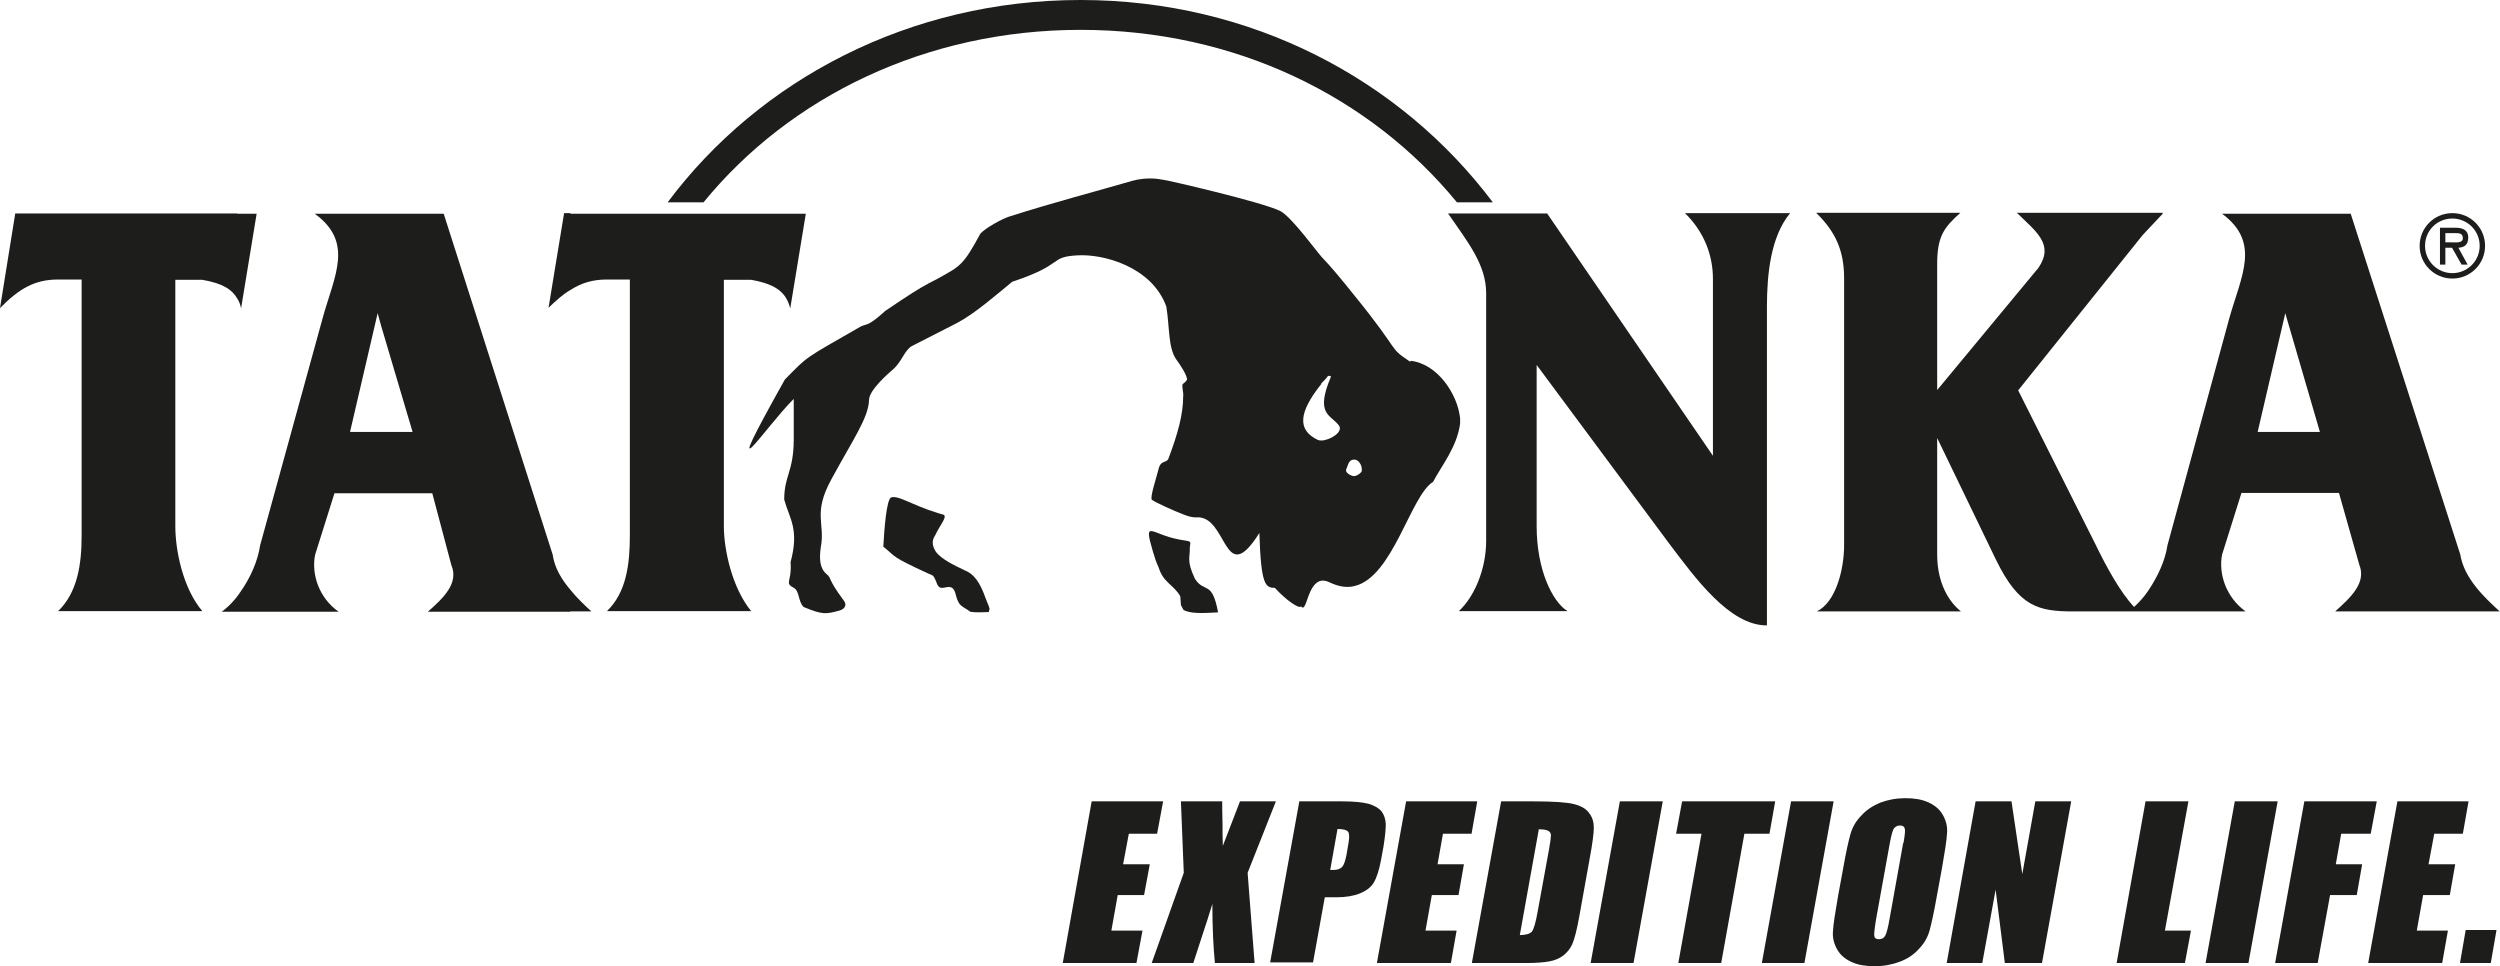
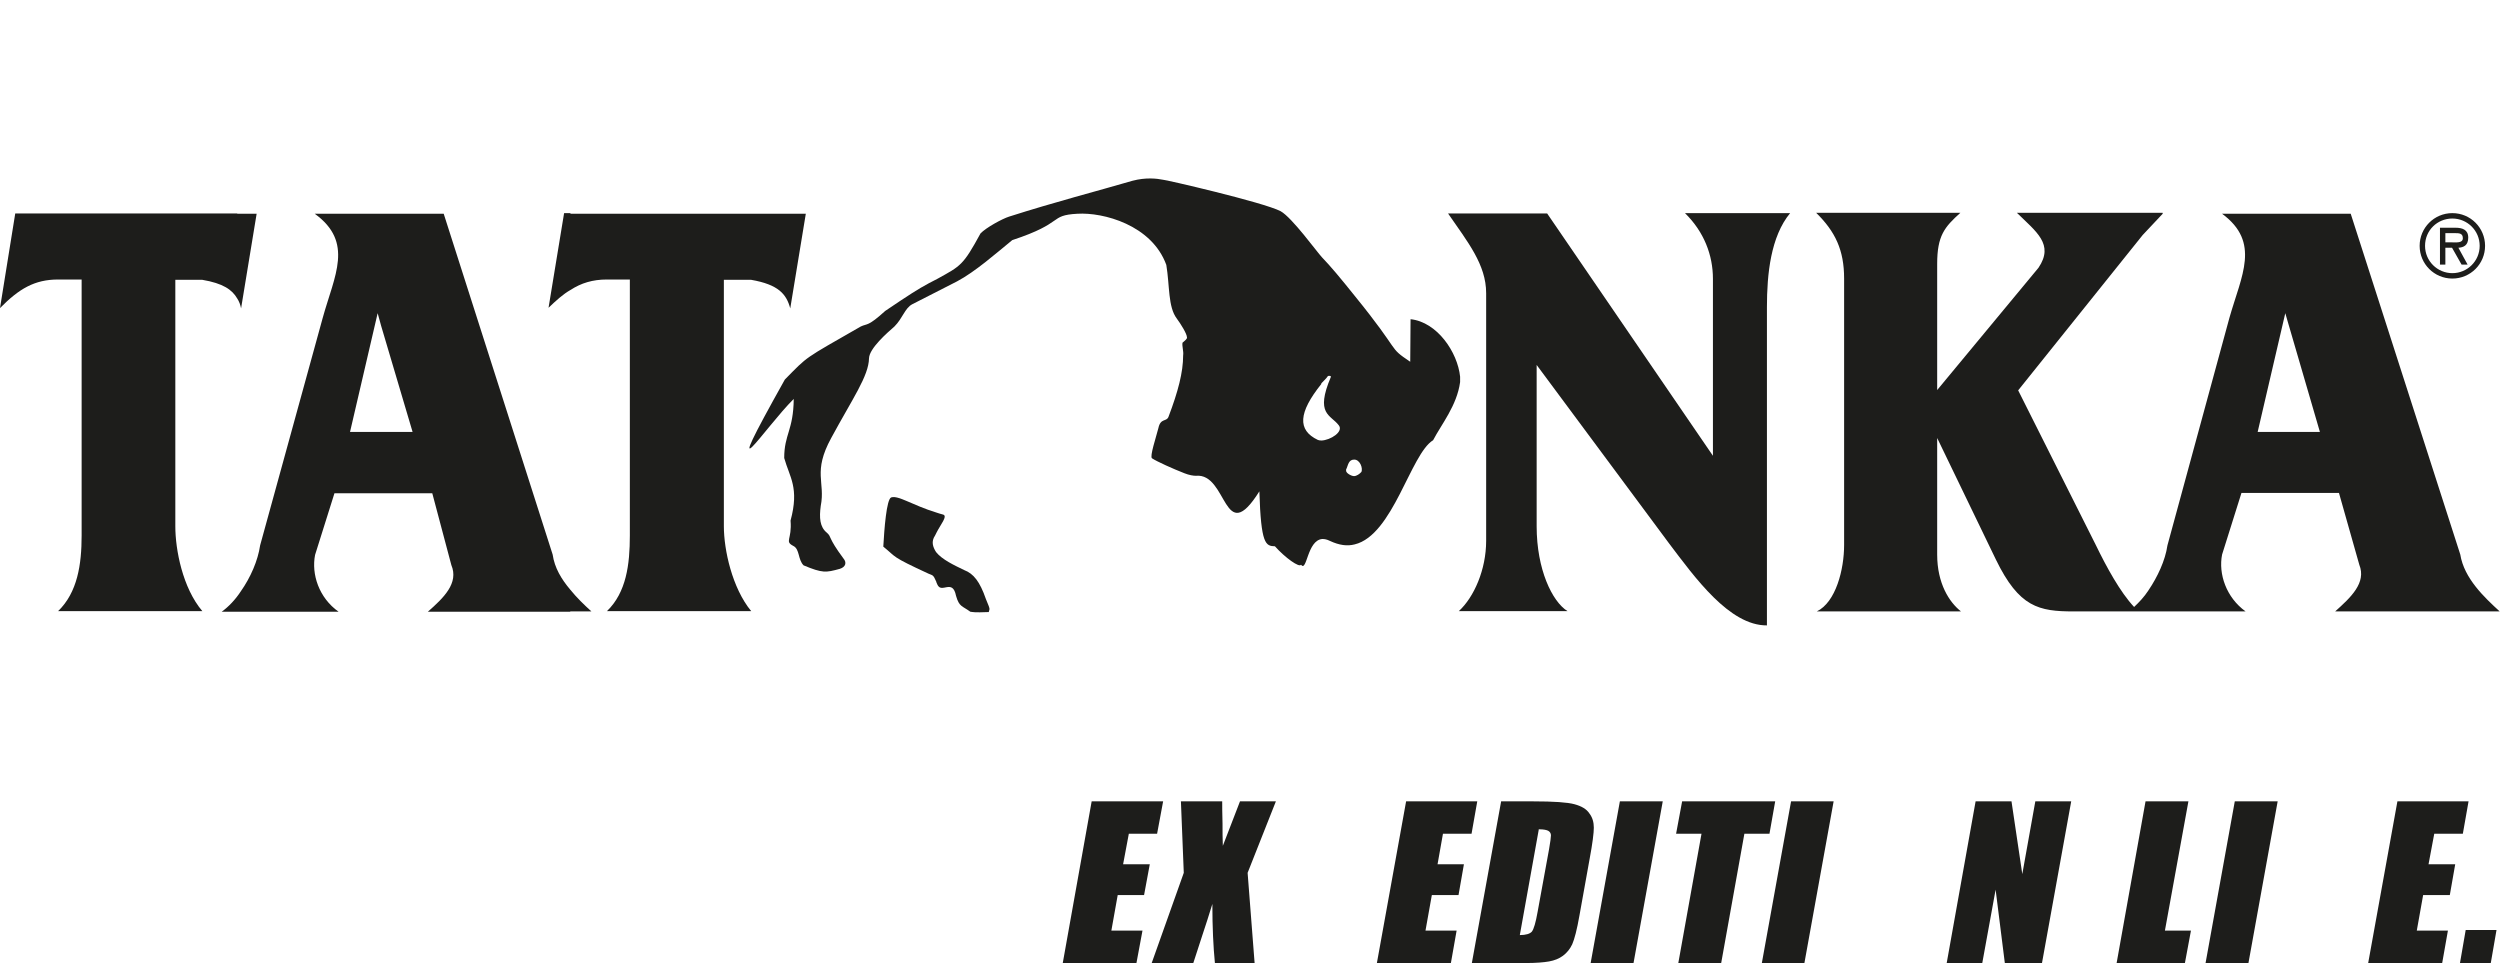
<svg xmlns="http://www.w3.org/2000/svg" version="1.1" viewBox="0 0 787.1 304.2">
  <defs>
    <style>
      .cls-1 {
        fill: #1d1d1b;
      }
    </style>
  </defs>
  <g>
    <g id="Ebene_1">
      <g>
        <g>
          <polygon class="cls-1" points="343.7 252.3 366.2 252.3 364.3 262.5 355.4 262.5 353.6 272.1 362 272.1 360.2 281.8 351.9 281.8 349.9 293 359.7 293 357.8 303.2 334.6 303.2 343.7 252.3 343.7 252.3" />
          <path class="cls-1" d="M401.7,252.3l-8.9,22.5,2.2,28.4h-12.5c-.5-5.1-.8-11.3-.8-18.6-1,3.3-2.1,6.7-3.3,10.3l-2.7,8.3h-13.1l10.1-28.4-.9-22.5h13c0,1.4,0,3.7.1,7,0,2.5,0,4.8.1,7l5.4-14h11.3Z" />
-           <path class="cls-1" d="M409.2,252.3h13.5c3.7,0,6.4.3,8.3.8,1.9.6,3.2,1.4,4,2.4.8,1.1,1.2,2.4,1.3,3.9,0,1.5-.2,3.9-.7,7l-.8,4.4c-.6,3.2-1.4,5.6-2.3,7.1-.9,1.5-2.4,2.6-4.4,3.4-2,.8-4.4,1.2-7.4,1.2h-3.6l-3.7,20.5h-13.5l9.2-50.8h0ZM421.1,261l-2.3,12.9c.4,0,.7,0,1,0,1.2,0,2.1-.3,2.7-.9.6-.6,1-1.8,1.4-3.7l.7-4.1c.3-1.7.2-2.9-.2-3.4-.5-.5-1.5-.8-3.3-.8h0Z" />
          <polygon class="cls-1" points="442.7 252.3 465.1 252.3 463.3 262.5 454.3 262.5 452.6 272.1 460.9 272.1 459.2 281.8 450.8 281.8 448.8 293 458.6 293 456.8 303.2 433.5 303.2 442.7 252.3 442.7 252.3" />
          <path class="cls-1" d="M472.6,252.3h10.1c6.5,0,10.8.3,13,.9,2.2.6,3.8,1.5,4.7,2.9,1,1.3,1.4,2.8,1.4,4.5,0,1.6-.4,4.9-1.3,9.7l-3.2,17.8c-.8,4.6-1.6,7.6-2.3,9.2-.7,1.5-1.7,2.7-2.9,3.6-1.2.9-2.7,1.5-4.4,1.8-1.7.3-4.1.5-7.3.5h-17l9.2-50.8h0ZM484.5,261l-6,33.4c1.9,0,3.2-.4,3.8-1.1.6-.8,1.2-2.8,1.8-6.2l3.6-19.7c.4-2.3.6-3.8.6-4.4,0-.6-.3-1.1-.8-1.4-.5-.3-1.5-.5-2.9-.5h0Z" />
          <polygon class="cls-1" points="523.5 252.3 514.3 303.2 500.8 303.2 510 252.3 523.5 252.3 523.5 252.3" />
          <polygon class="cls-1" points="558.9 252.3 557.1 262.5 549.2 262.5 541.9 303.2 528.4 303.2 535.7 262.5 527.7 262.5 529.6 252.3 558.9 252.3 558.9 252.3" />
          <polygon class="cls-1" points="577.3 252.3 568.1 303.2 554.7 303.2 563.9 252.3 577.3 252.3 577.3 252.3" />
-           <path class="cls-1" d="M609.8,282.1c-.9,5.1-1.7,8.7-2.3,10.9-.6,2.1-1.7,4.1-3.4,5.8-1.6,1.8-3.6,3.1-6,4-2.4.9-5,1.4-7.9,1.4s-5.2-.4-7.2-1.3c-2-.9-3.6-2.2-4.6-4-1-1.8-1.5-3.7-1.3-5.8.1-2.1.7-5.8,1.6-11l1.6-8.7c.9-5.1,1.7-8.7,2.3-10.8.6-2.1,1.7-4.1,3.4-5.8,1.6-1.8,3.6-3.1,6-4.1,2.4-.9,5-1.4,7.9-1.4s5.2.4,7.2,1.3c2,.9,3.6,2.2,4.6,4,1,1.8,1.5,3.7,1.3,5.8-.1,2.1-.7,5.8-1.6,11l-1.6,8.7h0ZM599.3,265.4c.4-2.4.6-3.9.4-4.5-.2-.7-.6-1-1.5-1s-1.3.3-1.8.8c-.5.5-.9,2.1-1.4,4.7l-4.3,23.8c-.5,3-.7,4.8-.6,5.5.1.7.6,1,1.5,1s1.6-.4,2-1.2c.4-.8.9-2.7,1.4-5.7l4.2-23.4h0Z" />
          <polygon class="cls-1" points="652.1 252.3 642.9 303.2 631.2 303.2 628.3 280.1 624.1 303.2 612.9 303.2 622 252.3 633.3 252.3 636.7 275.2 640.8 252.3 652.1 252.3 652.1 252.3" />
          <polygon class="cls-1" points="689 252.3 681.6 293 689.8 293 687.9 303.2 666.4 303.2 675.5 252.3 689 252.3 689 252.3" />
          <polygon class="cls-1" points="717.1 252.3 707.9 303.2 694.4 303.2 703.6 252.3 717.1 252.3 717.1 252.3" />
-           <polygon class="cls-1" points="725.5 252.3 748.3 252.3 746.4 262.5 737.1 262.5 735.4 272.1 743.7 272.1 742 281.8 733.6 281.8 729.7 303.2 716.3 303.2 725.5 252.3 725.5 252.3" />
          <polygon class="cls-1" points="754.8 252.3 777.2 252.3 775.4 262.5 766.4 262.5 764.6 272.1 773 272.1 771.3 281.8 762.9 281.8 760.9 293 770.7 293 768.9 303.2 745.6 303.2 754.8 252.3 754.8 252.3" />
          <polygon class="cls-1" points="786 292.8 784.2 303.2 774.5 303.2 776.3 292.8 786 292.8 786 292.8" />
        </g>
        <g>
-           <path class="cls-1" d="M210.2,63.7C239.1,25,286.5,0,340.2,0s100.7,25,129.8,63.7h-11.3c-27.4-33.4-69.9-54.3-118.5-54.3s-91.5,21-118.7,54.3h-11.3Z" />
          <g>
            <path class="cls-1" d="M74.7,67.3h6.1l-4.9,29.8c-.2-1.1-.6-2.2-1.2-3.1-1.6-2.8-4.5-4.8-11-5.9h-8.5v77.6c0,7.4,2.3,19.4,8.5,26.7H18.3c6.1-5.9,7.4-14.7,7.4-23.8v-80.6h-7.4c-7.4,0-12.3,2.9-18.3,9l4.8-29.8h69.9Z" />
            <path class="cls-1" d="M120,136h9.9l-9.9-33.4-1.1-4-8.7,37.4h9.8ZM179.6,192.6h-44.9c5-4.4,9.8-9,7.4-14.7l-6-22.6h-30.8l-6.1,19.4c-1.2,6.1,1.2,13.5,7.4,17.9h-36.8c2.2-1.6,4.3-3.8,6-6.4,3.1-4.4,5.4-9.7,6.1-14.5l19.7-71.6c3.7-13.4,9.9-23.8-2.5-32.8h40.6l34.3,107.3c.6,4.2,2.8,7.8,5.5,11,2.1,2.6,4.5,4.9,6.7,6.9h-6.7Z" />
            <path class="cls-1" d="M179.6,67.3h74.1l-4.9,29.8c-1.2-4.5-3.7-7.5-12.3-9h-8.6v77.6c0,7.4,2.6,19.4,8.6,26.7h-45.4c6.1-5.9,7.2-14.7,7.2-23.8v-80.6h-7.2c-4.5,0-8.1,1.1-11.5,3.3-2.3,1.3-4.5,3.3-6.9,5.6l4.9-29.8h2Z" />
          </g>
          <g>
            <path class="cls-1" d="M467.9,170.5v-78.2h0c0-9-5.8-16.1-12-25.1h31.2l52.2,76.3v-55.7h0c0-7.5-2.8-14.8-8.8-20.7h33.1c-6.1,7.4-7.3,19.1-7.3,29.6h0v100.2h0c-11.8.1-22.7-15.1-30.8-25.8h0l-41.7-56.2v50.8h0c0,13.6,4.9,23.7,9.7,26.7h-34.2c4.8-4.4,8.6-13.1,8.6-22.1h0Z" />
            <path class="cls-1" d="M720.6,102.4l-1.1-3.8-8.7,37.4h19.6l-9.8-33.6h0ZM680.9,67.3l-6.3,6.7-39.2,48.9,24.5,48.8c3.3,6.8,7.6,14.7,12,19.4,1.6-1.5,3.2-3.2,4.5-5.2,2.9-4.3,5.3-9.4,6-14.2l19.5-71.6c3.8-13.4,9.9-23.8-2.3-32.8h40.5l34.5,107.3c1.2,7.5,7.6,13.5,12.4,17.9h-51.8c4.9-4.4,9.9-9,7.6-14.7l-6.4-22.6h-30.7l-6.1,19.4c-1.2,6.1,1.3,13.5,7.4,17.9h-54.1c-11,0-17.2-1.3-24.5-16.3l-18.5-38.3v36.7c0,9.1,3.8,15,7.5,17.9h-45.4c6-2.9,8.6-13.2,8.6-20.9v-83.9c0-9-2.8-14.8-8.8-20.7h45.4c-5,4.5-7.3,7.2-7.3,16.1v39.7l31.9-38.5c5-7.4-.7-11.3-6.8-17.3h45.9Z" />
            <path class="cls-1" d="M761.8,77.4c0-5.7,4.6-10.3,10.3-10.3s10.3,4.6,10.3,10.3-4.6,10.3-10.3,10.3-10.3-4.6-10.3-10.3h0ZM763.5,77.4c0,4.8,3.9,8.6,8.6,8.6s8.6-3.8,8.6-8.6-3.9-8.6-8.6-8.6-8.6,3.7-8.6,8.6h0ZM776.9,83.3h-1.9l-3-5.3h-2.1v5.3h-1.7v-11.6h4.9c2.1,0,4,.6,4,3.1s-1.5,3.1-3.1,3.2l2.9,5.3h0ZM769.9,73.4v2.9h1.8c1.6,0,3.7.3,3.7-1.3s-1.2-1.6-2.6-1.6h-2.9Z" />
          </g>
          <g>
            <path class="cls-1" d="M294.8,183.3s.2.5.3.7c1.3,3.1,4.8-2,5.9,3.6,1,3.5,1.9,3.1,4.5,5,1,.1,1,.3,5.8.1.2-1.2.7-.3-.9-4.1-1.9-5.5-3.9-8-6.8-9.1-3.1-1.5-7-3.3-8.9-5.7h0c-1-1.6-1.6-3.3-.3-5.2l.5-1c1.2-2.4,3.6-5.2,2-5.6-.8-.2-1.4-.4-2-.6-7.8-2.4-12-5.5-14.3-4.8-1.5.5-2.2,10.1-2.5,15.5,4.3,3.5,2.3,3,14.2,8.5,1.3.6,1.5.2,2.5,2.6Z" />
-             <path class="cls-1" d="M371,169.8c-8.6-1.6-11.1-6.6-8,3.9,1.1,3.3.5,2,1.8,5,1.5,4.8,4.5,5.2,6.8,9l.2,2.8.8,1.5s0,0,.1.1c2.3,1.1,5.6,1,10.8.7-1.9-10.3-4.3-5.9-7.3-10.6-2.7-5.7-1.5-6.8-1.6-9.5,0-1.8.9-2.2-1.4-2.5-.1,0-2.3-.4-2.3-.4Z" />
-             <path class="cls-1" d="M444,113.9c-7.3-4.9-2.4-2.2-17.6-20.9h0c-4.4-5.5-7.5-9.2-10.2-12-1.6-1.7-9.4-12.5-13-14.5-5.3-2.8-37-10.1-37-9.9-2-.4-5.4-.8-9.6.3-11.3,3.3-24.5,6.7-38.9,11.3-2.2.7-7.3,3.5-9,5.3-5.5,10.1-6.2,10.2-13.6,14.3l-2.7,1.4c-3.5,1.9-6,3.5-13.7,8.7-5.5,5-5.6,3.9-7.7,4.9-18.3,10.5-16.4,9.1-23.9,16.7-22,39.3-6.2,15,2.8,6.1v13.1c-.1,9.9-3,11.1-3,18.6,1.7,6.1,4.8,9.3,2,19.7.5,6.1-2,6.5.9,8,2,1,1.4,4.3,3.2,6.1,6,2.5,7,2.3,11.4,1.1,1.9-.6,2.2-2,1.2-3.2-5.2-7-3.6-6.7-5.3-8.2-2.2-1.8-2.4-4.7-1.9-8.4,1.5-7.6-2.6-10.6,3.3-21.4,6.7-12.4,11.8-19.5,11.9-25.1.1-3.1,5.7-8,8-10,2.6-2.6,3.3-5.8,5.6-7l14.1-7.2c5.7-3,12.5-9,17.4-13,16.7-5.5,11.4-7.8,20.5-8.3,8.1-.5,23.4,3.5,28,16.1,1.1,6.6.5,13.2,3.3,16.9,1.2,1.6,3.2,4.8,3.2,5.9.2.4-.7,1.1-1.4,1.7-.2,1.1.4,2.7.2,4,0,5.3-1.6,11.4-4.6,19.3-.6,1.7-2.5.3-3.2,3.6-.7,2.8-2.8,9-2,9.5,1.5,1,6.6,3.3,10.2,4.7,1.5.6,2.8.8,3.6.8,10.1-1,8.6,23,20,4.9.5,16.8,2,17.2,4.9,17.3,3.2,3.6,7.7,6.8,8.2,5.8,1.9,2.5,1.9-7.7,6.7-8.1.7,0,1.4.1,2.4.6,3,1.4,5.5,1.7,7.8,1.1,12.1-2.9,17.6-28.5,24.7-32.8,2.6-5,7.5-10.9,8.5-18.3v-1.7c-.8-7.7-7.2-17.2-15.6-18.1ZM416.1,138.7c-.6,0-.9-.1-1.2-.2-6.5-3.1-6.1-8.6,1.1-17.6v-.2c.7-.8,1.5-1.4,2-2.2.2-.3,1.2-.2,1,.2-5,11.8-.1,11.8,2.5,15.2,1.6,2-2.6,4.7-5.5,4.8ZM428.6,148.6c-.5.6-1.5,1.3-2.3,1.3s-2.5-.9-2.5-1.7,0-.3.2-.8c.4-.9.6-2.7,2.3-2.7h.1c1.7,0,2.8,2.6,2.2,4Z" />
+             <path class="cls-1" d="M444,113.9c-7.3-4.9-2.4-2.2-17.6-20.9h0c-4.4-5.5-7.5-9.2-10.2-12-1.6-1.7-9.4-12.5-13-14.5-5.3-2.8-37-10.1-37-9.9-2-.4-5.4-.8-9.6.3-11.3,3.3-24.5,6.7-38.9,11.3-2.2.7-7.3,3.5-9,5.3-5.5,10.1-6.2,10.2-13.6,14.3l-2.7,1.4c-3.5,1.9-6,3.5-13.7,8.7-5.5,5-5.6,3.9-7.7,4.9-18.3,10.5-16.4,9.1-23.9,16.7-22,39.3-6.2,15,2.8,6.1c-.1,9.9-3,11.1-3,18.6,1.7,6.1,4.8,9.3,2,19.7.5,6.1-2,6.5.9,8,2,1,1.4,4.3,3.2,6.1,6,2.5,7,2.3,11.4,1.1,1.9-.6,2.2-2,1.2-3.2-5.2-7-3.6-6.7-5.3-8.2-2.2-1.8-2.4-4.7-1.9-8.4,1.5-7.6-2.6-10.6,3.3-21.4,6.7-12.4,11.8-19.5,11.9-25.1.1-3.1,5.7-8,8-10,2.6-2.6,3.3-5.8,5.6-7l14.1-7.2c5.7-3,12.5-9,17.4-13,16.7-5.5,11.4-7.8,20.5-8.3,8.1-.5,23.4,3.5,28,16.1,1.1,6.6.5,13.2,3.3,16.9,1.2,1.6,3.2,4.8,3.2,5.9.2.4-.7,1.1-1.4,1.7-.2,1.1.4,2.7.2,4,0,5.3-1.6,11.4-4.6,19.3-.6,1.7-2.5.3-3.2,3.6-.7,2.8-2.8,9-2,9.5,1.5,1,6.6,3.3,10.2,4.7,1.5.6,2.8.8,3.6.8,10.1-1,8.6,23,20,4.9.5,16.8,2,17.2,4.9,17.3,3.2,3.6,7.7,6.8,8.2,5.8,1.9,2.5,1.9-7.7,6.7-8.1.7,0,1.4.1,2.4.6,3,1.4,5.5,1.7,7.8,1.1,12.1-2.9,17.6-28.5,24.7-32.8,2.6-5,7.5-10.9,8.5-18.3v-1.7c-.8-7.7-7.2-17.2-15.6-18.1ZM416.1,138.7c-.6,0-.9-.1-1.2-.2-6.5-3.1-6.1-8.6,1.1-17.6v-.2c.7-.8,1.5-1.4,2-2.2.2-.3,1.2-.2,1,.2-5,11.8-.1,11.8,2.5,15.2,1.6,2-2.6,4.7-5.5,4.8ZM428.6,148.6c-.5.6-1.5,1.3-2.3,1.3s-2.5-.9-2.5-1.7,0-.3.2-.8c.4-.9.6-2.7,2.3-2.7h.1c1.7,0,2.8,2.6,2.2,4Z" />
          </g>
        </g>
      </g>
    </g>
  </g>
</svg>